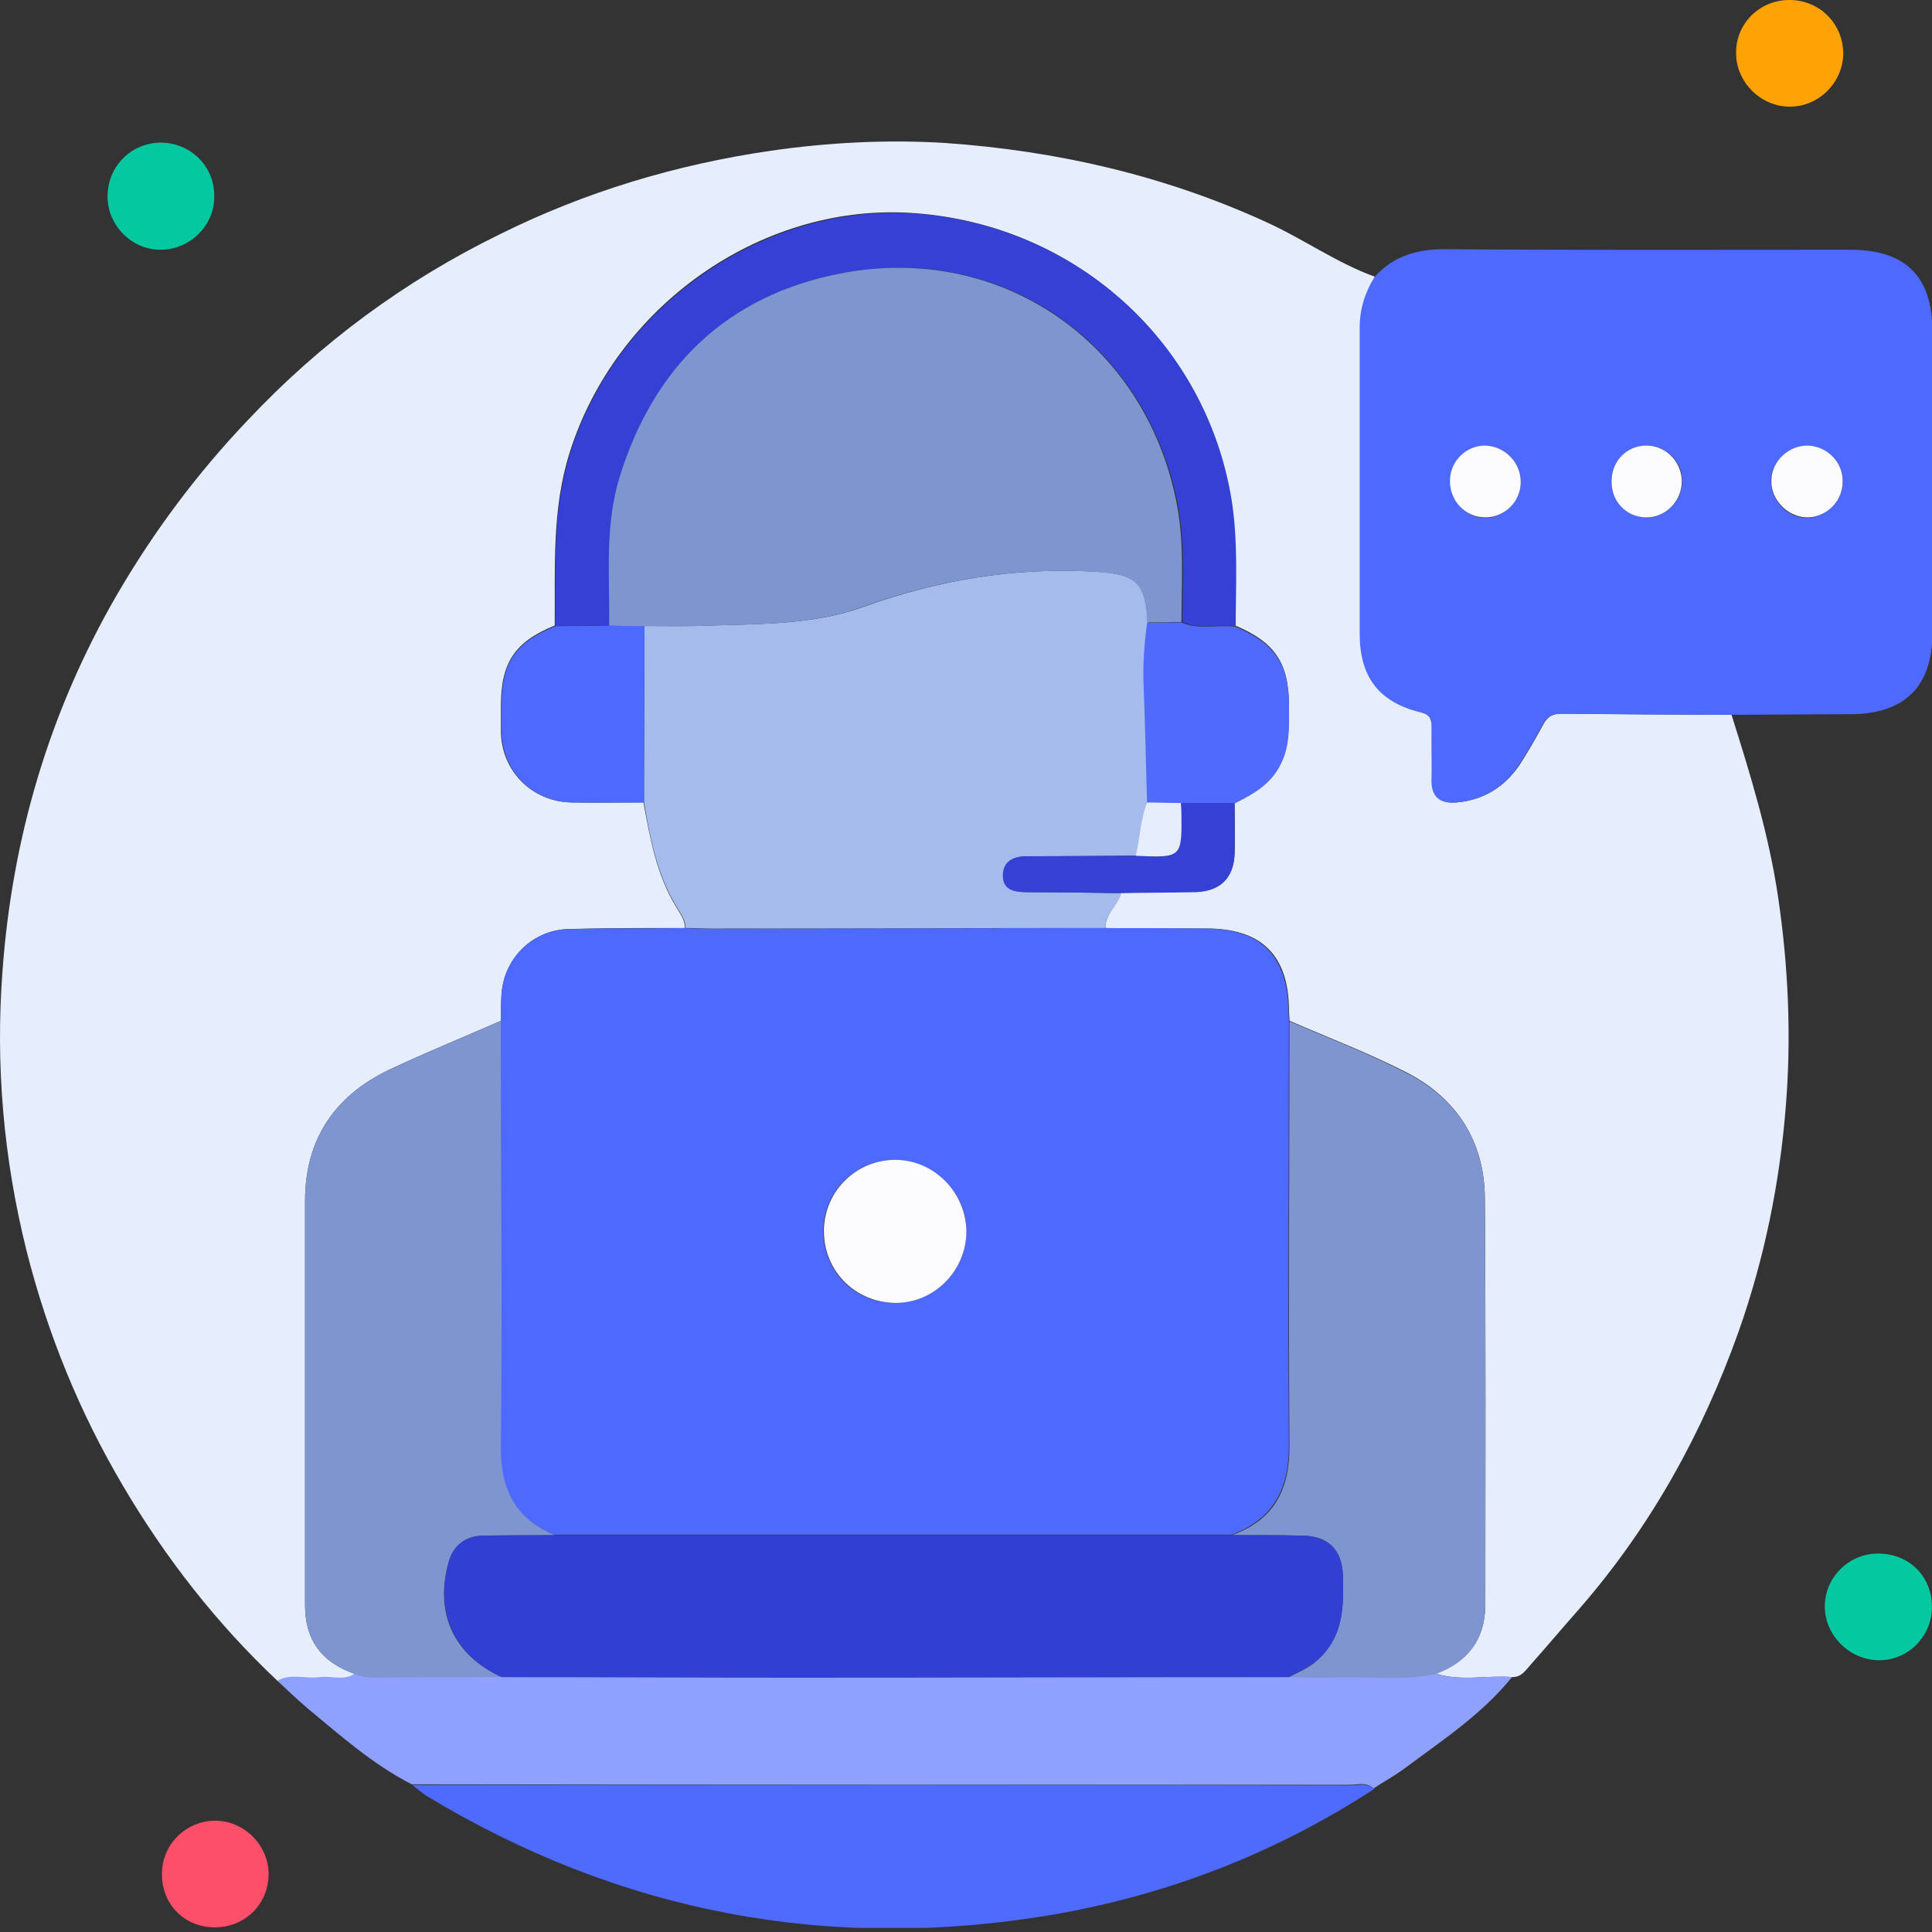
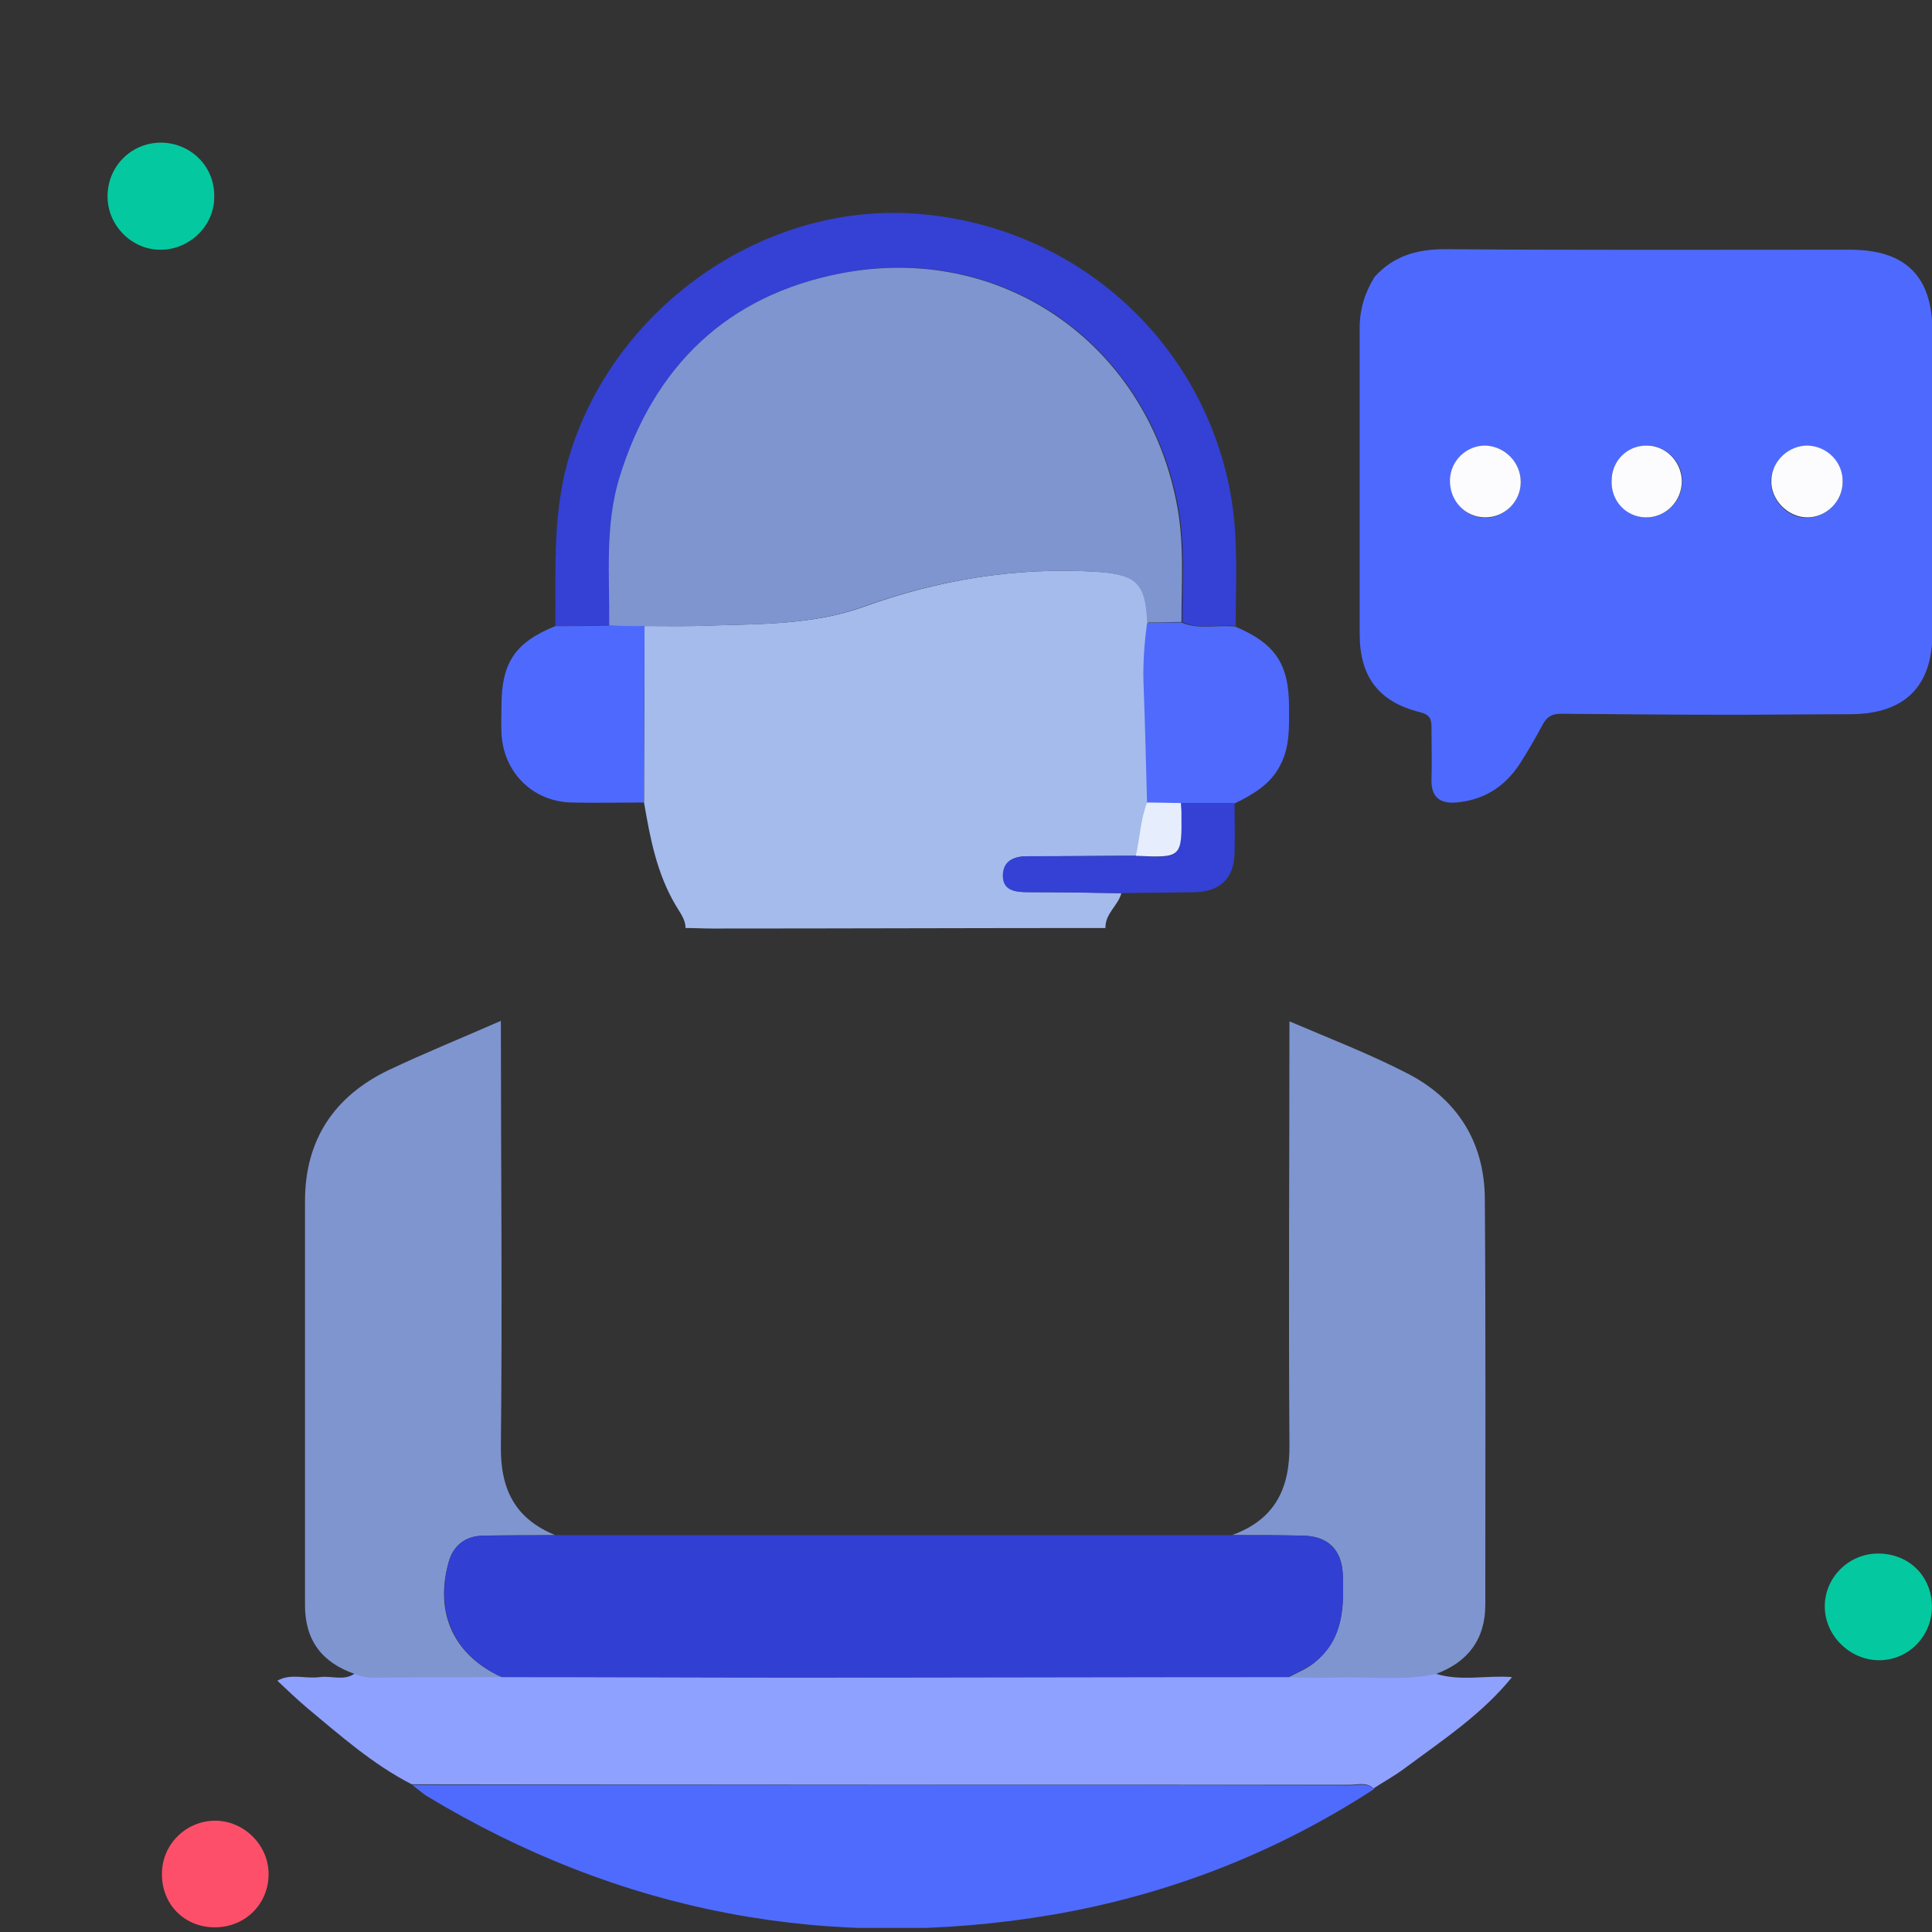
<svg xmlns="http://www.w3.org/2000/svg" width="48" height="48" viewBox="0 0 48 48" fill="none">
  <rect x="0" y="0" width="48" height="48" fill="#333333" stroke="none" />
  <g clip-path="url(#clip0_2194_16608)">
-     <path d="M43.018 17.756C43.489 19.247 43.948 20.737 44.177 22.291C44.432 24.024 44.508 25.744 44.368 27.489C44.215 29.412 43.833 31.272 43.196 33.081C42.292 35.616 41.018 37.922 39.247 39.96C38.84 40.419 38.445 40.89 38.037 41.349C37.91 41.489 37.808 41.667 37.578 41.667C36.942 41.616 36.292 41.782 35.668 41.578C36.47 41.298 36.903 40.712 36.903 39.858C36.903 36.495 36.916 33.119 36.891 29.756C36.878 28.355 36.19 27.285 34.954 26.648C34.012 26.164 33.005 25.782 32.037 25.361C32.037 25.272 32.024 25.17 32.024 25.081C32.012 23.731 31.337 23.068 29.986 23.068C29.145 23.068 28.305 23.068 27.464 23.056C27.451 22.699 27.782 22.495 27.833 22.177C28.457 22.164 29.094 22.164 29.719 22.151C30.317 22.138 30.649 21.807 30.674 21.209C30.687 20.788 30.674 20.355 30.674 19.935C31.133 19.705 31.566 19.463 31.808 18.979C32.037 18.521 32.024 18.037 32.024 17.54C32.024 16.47 31.68 15.96 30.687 15.54C30.674 14.495 30.75 13.438 30.585 12.406C29.935 8.444 26.623 5.501 22.547 5.285C18.878 5.094 15.298 7.603 14.152 11.247C13.706 12.661 13.795 14.1 13.782 15.54C12.789 15.947 12.445 16.457 12.445 17.54C12.445 17.756 12.445 17.985 12.445 18.202C12.47 19.157 13.209 19.909 14.177 19.935C14.776 19.947 15.375 19.935 15.986 19.935C16.152 20.826 16.305 21.705 16.776 22.495C16.878 22.673 17.018 22.839 17.018 23.056C16.05 23.056 15.094 23.056 14.126 23.081C13.209 23.107 12.496 23.833 12.457 24.75C12.445 24.954 12.445 25.157 12.445 25.361C11.515 25.769 10.572 26.151 9.655 26.584C8.305 27.234 7.579 28.317 7.579 29.833C7.579 33.183 7.579 36.533 7.579 39.884C7.579 40.75 7.999 41.31 8.827 41.591C8.559 41.782 8.254 41.642 7.961 41.68C7.617 41.731 7.247 41.578 6.903 41.769C5.387 40.342 4.114 38.712 3.056 36.916C1.973 35.081 1.184 33.145 0.661 31.081C0.088 28.788 -0.116 26.457 0.063 24.113C0.305 20.814 1.222 17.692 2.891 14.801C3.808 13.221 4.891 11.769 6.152 10.444C7.961 8.521 10.05 6.979 12.419 5.82C14.547 4.763 16.801 4.087 19.158 3.744C20.585 3.54 22.037 3.463 23.477 3.552C26.241 3.744 28.916 4.355 31.451 5.514C32.381 5.935 33.209 6.533 34.164 6.877C33.935 7.259 33.795 7.68 33.795 8.138C33.795 10.673 33.795 13.209 33.795 15.743C33.795 16.814 34.266 17.438 35.298 17.692C35.553 17.756 35.591 17.858 35.578 18.075C35.566 18.508 35.578 18.928 35.578 19.361C35.566 19.794 35.782 19.973 36.203 19.935C36.878 19.871 37.4 19.54 37.77 18.979C37.973 18.661 38.164 18.329 38.343 17.998C38.445 17.807 38.572 17.731 38.789 17.731C40.19 17.744 41.604 17.756 43.018 17.756Z" fill="#E6EEFE" />
    <path d="M43.017 17.758C41.603 17.758 40.189 17.745 38.775 17.733C38.558 17.733 38.431 17.809 38.329 18C38.151 18.331 37.96 18.663 37.756 18.981C37.386 19.542 36.877 19.873 36.189 19.937C35.769 19.975 35.552 19.797 35.565 19.363C35.577 18.93 35.565 18.51 35.565 18.077C35.565 17.86 35.526 17.758 35.284 17.695C34.253 17.44 33.781 16.816 33.781 15.745C33.781 13.21 33.781 10.675 33.781 8.14C33.781 7.682 33.909 7.274 34.151 6.879C34.622 6.357 35.208 6.191 35.896 6.191C39.246 6.217 42.609 6.204 45.96 6.204C47.348 6.204 48.011 6.867 48.011 8.242C48.011 10.739 48.011 13.223 48.011 15.72C48.011 17.058 47.323 17.733 45.985 17.745C44.991 17.745 43.998 17.758 43.017 17.758ZM45.781 11.975C45.781 11.491 45.399 11.096 44.915 11.083C44.444 11.07 44.023 11.465 43.998 11.937C43.985 12.421 44.406 12.867 44.889 12.867C45.374 12.854 45.781 12.459 45.781 11.975ZM37.781 11.975C37.781 11.491 37.412 11.096 36.928 11.083C36.444 11.07 36.049 11.453 36.036 11.937C36.023 12.446 36.418 12.867 36.915 12.867C37.386 12.854 37.769 12.459 37.781 11.975ZM40.036 11.949C40.036 12.433 40.406 12.841 40.889 12.854C41.386 12.867 41.794 12.459 41.794 11.949C41.794 11.465 41.399 11.07 40.915 11.07C40.418 11.083 40.036 11.465 40.036 11.949Z" fill="#4E6AFE" />
    <path d="M35.655 41.578C36.279 41.782 36.929 41.616 37.566 41.667C36.814 42.597 35.821 43.247 34.878 43.948C34.636 44.126 34.381 44.266 34.126 44.432C33.948 44.266 33.731 44.343 33.528 44.343C25.757 44.343 17.999 44.343 10.228 44.33C9.26 43.833 8.457 43.12 7.629 42.432C7.375 42.215 7.133 41.986 6.891 41.757C7.222 41.565 7.591 41.718 7.948 41.667C8.241 41.629 8.547 41.769 8.814 41.578C8.967 41.642 9.12 41.667 9.273 41.667C10.33 41.655 11.4 41.655 12.457 41.655C14.878 41.655 17.285 41.667 19.706 41.667C23.808 41.667 27.91 41.655 32.012 41.655C32.381 41.655 32.738 41.68 33.107 41.667C33.961 41.629 34.814 41.757 35.655 41.578Z" fill="#8FA1FE" />
    <path d="M10.242 44.345C18.013 44.345 25.771 44.345 33.541 44.358C33.733 44.358 33.962 44.281 34.14 44.447C31.694 46.039 29.032 47.071 26.166 47.568C20.612 48.51 15.414 47.529 10.586 44.612C10.459 44.523 10.357 44.434 10.242 44.345Z" fill="#4F6BFE" />
-     <path d="M44.483 0C45.222 0.013 45.795 0.599 45.795 1.338C45.783 2.064 45.171 2.663 44.445 2.65C43.719 2.637 43.12 2.013 43.133 1.3C43.133 0.573 43.732 -0.013 44.483 0Z" fill="#FEA205" />
    <path d="M4.009 6.205C3.283 6.218 2.672 5.607 2.672 4.881C2.672 4.142 3.245 3.556 3.984 3.543C4.723 3.543 5.322 4.116 5.322 4.855C5.347 5.581 4.736 6.193 4.009 6.205Z" fill="#04C9A0" />
    <path d="M47.998 39.897C48.011 40.636 47.425 41.248 46.686 41.248C45.96 41.248 45.336 40.636 45.336 39.91C45.336 39.197 45.922 38.611 46.635 38.598C47.412 38.585 47.986 39.146 47.998 39.897Z" fill="#04C9A0" />
    <path d="M5.336 47.884C4.584 47.884 4.011 47.311 4.024 46.547C4.024 45.833 4.61 45.247 5.323 45.235C6.049 45.222 6.673 45.833 6.673 46.559C6.673 47.311 6.087 47.884 5.336 47.884Z" fill="#FE4F6A" />
-     <path d="M12.443 25.364C12.443 25.16 12.443 24.957 12.456 24.753C12.494 23.836 13.207 23.11 14.124 23.084C15.092 23.059 16.048 23.071 17.016 23.059C17.233 23.071 17.462 23.071 17.678 23.071C20.94 23.071 24.188 23.059 27.449 23.059C28.29 23.059 29.131 23.059 29.971 23.071C31.322 23.071 31.984 23.747 32.01 25.084C32.01 25.173 32.022 25.275 32.022 25.364C32.022 28.867 31.997 32.383 32.022 35.887C32.035 36.982 31.64 37.746 30.596 38.129C24.991 38.129 19.385 38.129 13.78 38.129C12.787 37.734 12.417 36.995 12.43 35.925C12.468 32.409 12.443 28.893 12.443 25.364ZM24.01 30.613C24.022 29.632 23.207 28.829 22.226 28.817C21.258 28.817 20.468 29.594 20.456 30.562C20.443 31.555 21.207 32.358 22.201 32.371C23.182 32.396 23.997 31.594 24.01 30.613Z" fill="#4E6AFE" />
    <path d="M27.465 23.056C24.204 23.056 20.955 23.069 17.694 23.069C17.478 23.069 17.248 23.056 17.032 23.056C17.032 22.84 16.892 22.674 16.79 22.496C16.319 21.706 16.153 20.827 16 19.935C16 18.47 16.013 17.018 16.013 15.553C16.573 15.553 17.121 15.566 17.681 15.54C18.943 15.502 20.229 15.515 21.439 15.082C23.312 14.406 25.223 14.088 27.223 14.203C28.217 14.266 28.471 14.457 28.522 15.464C28.459 15.948 28.42 16.432 28.433 16.916C28.471 17.922 28.484 18.929 28.522 19.935C28.357 20.355 28.344 20.814 28.242 21.26C27.338 21.26 26.433 21.273 25.541 21.273C25.21 21.273 24.955 21.375 24.943 21.731C24.93 22.113 25.223 22.164 25.541 22.164C26.319 22.164 27.096 22.177 27.86 22.19C27.783 22.496 27.452 22.699 27.465 23.056Z" fill="#A4BBEC" />
    <path d="M30.609 38.139C31.667 37.757 32.049 36.993 32.036 35.897C32.011 32.394 32.036 28.878 32.036 25.375C33.017 25.795 34.011 26.177 34.953 26.662C36.202 27.299 36.877 28.369 36.89 29.77C36.915 33.133 36.902 36.509 36.902 39.872C36.902 40.725 36.469 41.299 35.667 41.592C34.826 41.77 33.96 41.642 33.119 41.681C32.749 41.694 32.393 41.681 32.023 41.668C32.253 41.541 32.508 41.451 32.711 41.26C33.386 40.674 33.386 39.91 33.361 39.12C33.336 38.496 32.992 38.165 32.367 38.152C31.781 38.139 31.195 38.139 30.609 38.139Z" fill="#7F95D0" />
    <path d="M12.444 25.363C12.444 28.892 12.483 32.421 12.444 35.937C12.432 37.007 12.801 37.733 13.795 38.14C13.209 38.14 12.623 38.14 12.024 38.153C11.565 38.153 11.26 38.395 11.145 38.816C10.788 40.089 11.285 41.134 12.47 41.669C11.412 41.669 10.342 41.669 9.285 41.682C9.12 41.682 8.967 41.656 8.827 41.593C7.999 41.312 7.578 40.752 7.578 39.886C7.578 36.535 7.578 33.185 7.578 29.835C7.578 28.319 8.304 27.236 9.655 26.586C10.572 26.153 11.514 25.771 12.444 25.363Z" fill="#7F95D0" />
    <path d="M13.797 15.553C13.81 14.113 13.72 12.674 14.166 11.26C15.3 7.629 18.892 5.12 22.561 5.298C26.625 5.502 29.95 8.444 30.599 12.419C30.765 13.464 30.701 14.508 30.701 15.553C30.256 15.502 29.797 15.655 29.377 15.451C29.377 14.457 29.453 13.451 29.249 12.457C28.447 8.495 24.88 6.024 20.918 6.788C18.077 7.336 16.256 9.094 15.415 11.858C15.045 13.069 15.185 14.304 15.16 15.54C14.689 15.553 14.243 15.553 13.797 15.553Z" fill="#3441D4" />
    <path d="M29.351 15.465C29.785 15.656 30.243 15.516 30.689 15.567C31.683 15.987 32.026 16.497 32.026 17.567C32.026 18.051 32.052 18.548 31.81 19.006C31.568 19.49 31.135 19.732 30.676 19.962C30.23 19.962 29.785 19.962 29.339 19.962C29.058 19.962 28.778 19.962 28.498 19.949C28.472 18.943 28.447 17.936 28.409 16.93C28.396 16.446 28.434 15.962 28.498 15.478C28.791 15.465 29.071 15.465 29.351 15.465Z" fill="#4F6AFD" />
    <path d="M13.796 15.556C14.242 15.556 14.688 15.556 15.147 15.543C15.44 15.543 15.72 15.543 16.013 15.556C16.013 17.021 16 18.473 16 19.938C15.402 19.938 14.79 19.951 14.191 19.938C13.223 19.912 12.497 19.174 12.459 18.205C12.446 17.989 12.459 17.759 12.459 17.543C12.459 16.473 12.79 15.963 13.796 15.556Z" fill="#4E6AFE" />
    <path d="M29.335 19.949C29.781 19.949 30.227 19.949 30.672 19.949C30.672 20.37 30.685 20.803 30.672 21.223C30.647 21.822 30.316 22.14 29.717 22.166C29.093 22.178 28.456 22.178 27.832 22.191C27.055 22.178 26.277 22.166 25.513 22.166C25.195 22.166 24.902 22.115 24.915 21.733C24.927 21.389 25.182 21.274 25.513 21.274C26.418 21.274 27.322 21.274 28.214 21.261C29.36 21.325 29.36 21.325 29.348 20.178C29.348 20.102 29.335 20.026 29.335 19.949Z" fill="#3441D4" />
    <path d="M45.78 11.975C45.78 12.459 45.372 12.854 44.901 12.854C44.416 12.854 43.983 12.408 44.009 11.924C44.022 11.453 44.442 11.058 44.926 11.071C45.41 11.096 45.792 11.491 45.78 11.975Z" fill="#FCFCFE" />
    <path d="M37.782 11.975C37.782 12.459 37.387 12.854 36.903 12.854C36.406 12.854 36.011 12.446 36.024 11.924C36.036 11.44 36.444 11.058 36.916 11.071C37.4 11.096 37.782 11.491 37.782 11.975Z" fill="#FCFCFE" />
    <path d="M40.039 11.949C40.039 11.453 40.422 11.07 40.906 11.07C41.39 11.07 41.772 11.465 41.785 11.949C41.785 12.459 41.377 12.867 40.88 12.854C40.396 12.841 40.027 12.446 40.039 11.949Z" fill="#FCFCFE" />
    <path d="M12.471 41.669C11.299 41.134 10.802 40.09 11.146 38.816C11.261 38.395 11.566 38.153 12.025 38.153C12.611 38.153 13.197 38.153 13.796 38.141C19.401 38.141 25.006 38.141 30.611 38.141C31.197 38.141 31.783 38.141 32.369 38.153C32.993 38.166 33.337 38.51 33.363 39.121C33.388 39.911 33.388 40.676 32.713 41.262C32.496 41.44 32.254 41.529 32.025 41.669C27.923 41.669 23.821 41.682 19.719 41.682C17.299 41.682 14.879 41.669 12.471 41.669Z" fill="#323FD3" />
-     <path d="M24.01 30.613C23.998 31.593 23.182 32.396 22.214 32.37C21.221 32.345 20.456 31.555 20.469 30.562C20.482 29.593 21.271 28.816 22.24 28.816C23.208 28.816 24.01 29.632 24.01 30.613Z" fill="#FCFCFE" />
    <path d="M16.003 15.555C15.71 15.555 15.429 15.555 15.136 15.542C15.149 14.307 15.022 13.071 15.391 11.861C16.244 9.097 18.066 7.339 20.894 6.791C24.856 6.026 28.436 8.498 29.225 12.46C29.429 13.441 29.353 14.447 29.353 15.453C29.073 15.453 28.78 15.466 28.499 15.466C28.461 14.46 28.206 14.268 27.2 14.205C25.2 14.09 23.289 14.409 21.416 15.084C20.206 15.517 18.932 15.504 17.659 15.542C17.123 15.568 16.563 15.555 16.003 15.555Z" fill="#7E95D0" />
    <path d="M29.34 19.95C29.34 20.027 29.352 20.103 29.352 20.18C29.365 21.313 29.365 21.313 28.219 21.262C28.321 20.829 28.333 20.371 28.499 19.938C28.779 19.938 29.059 19.95 29.34 19.95Z" fill="#E6EEFE" />
  </g>
  <defs>
    <clipPath id="clip0_2194_16608">
      <rect width="48" height="47.898" fill="white" />
    </clipPath>
  </defs>
</svg>